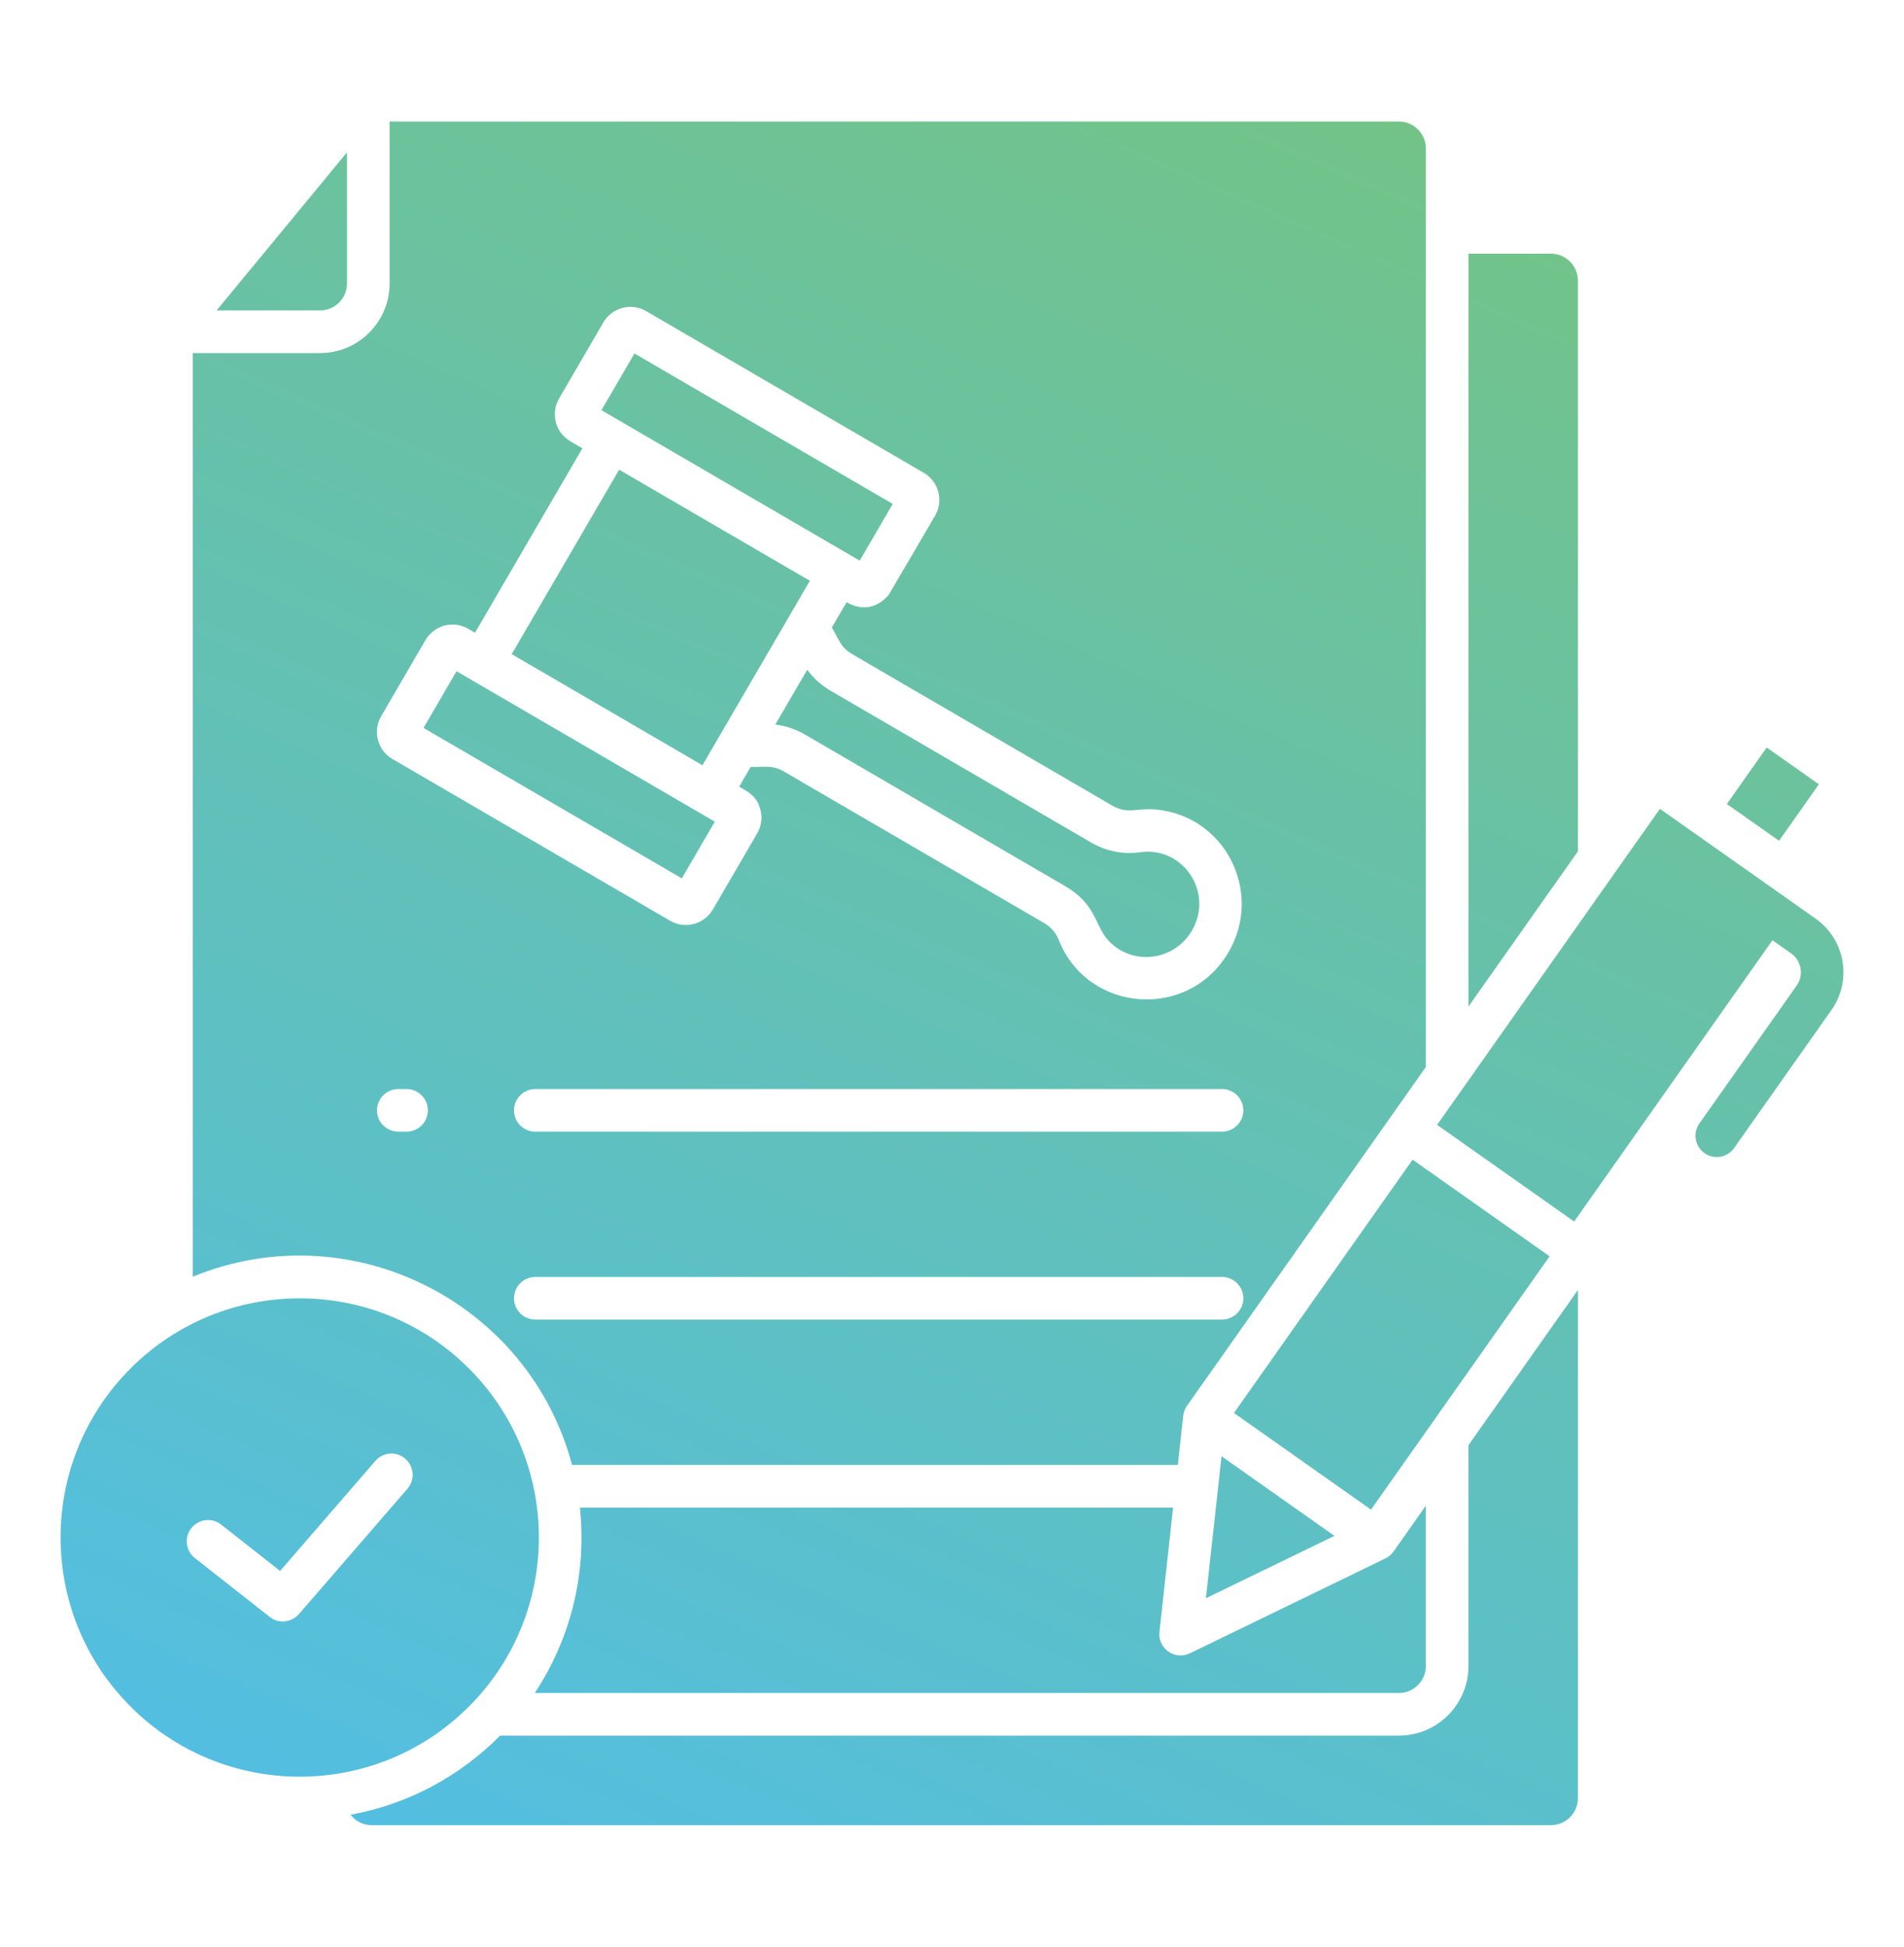
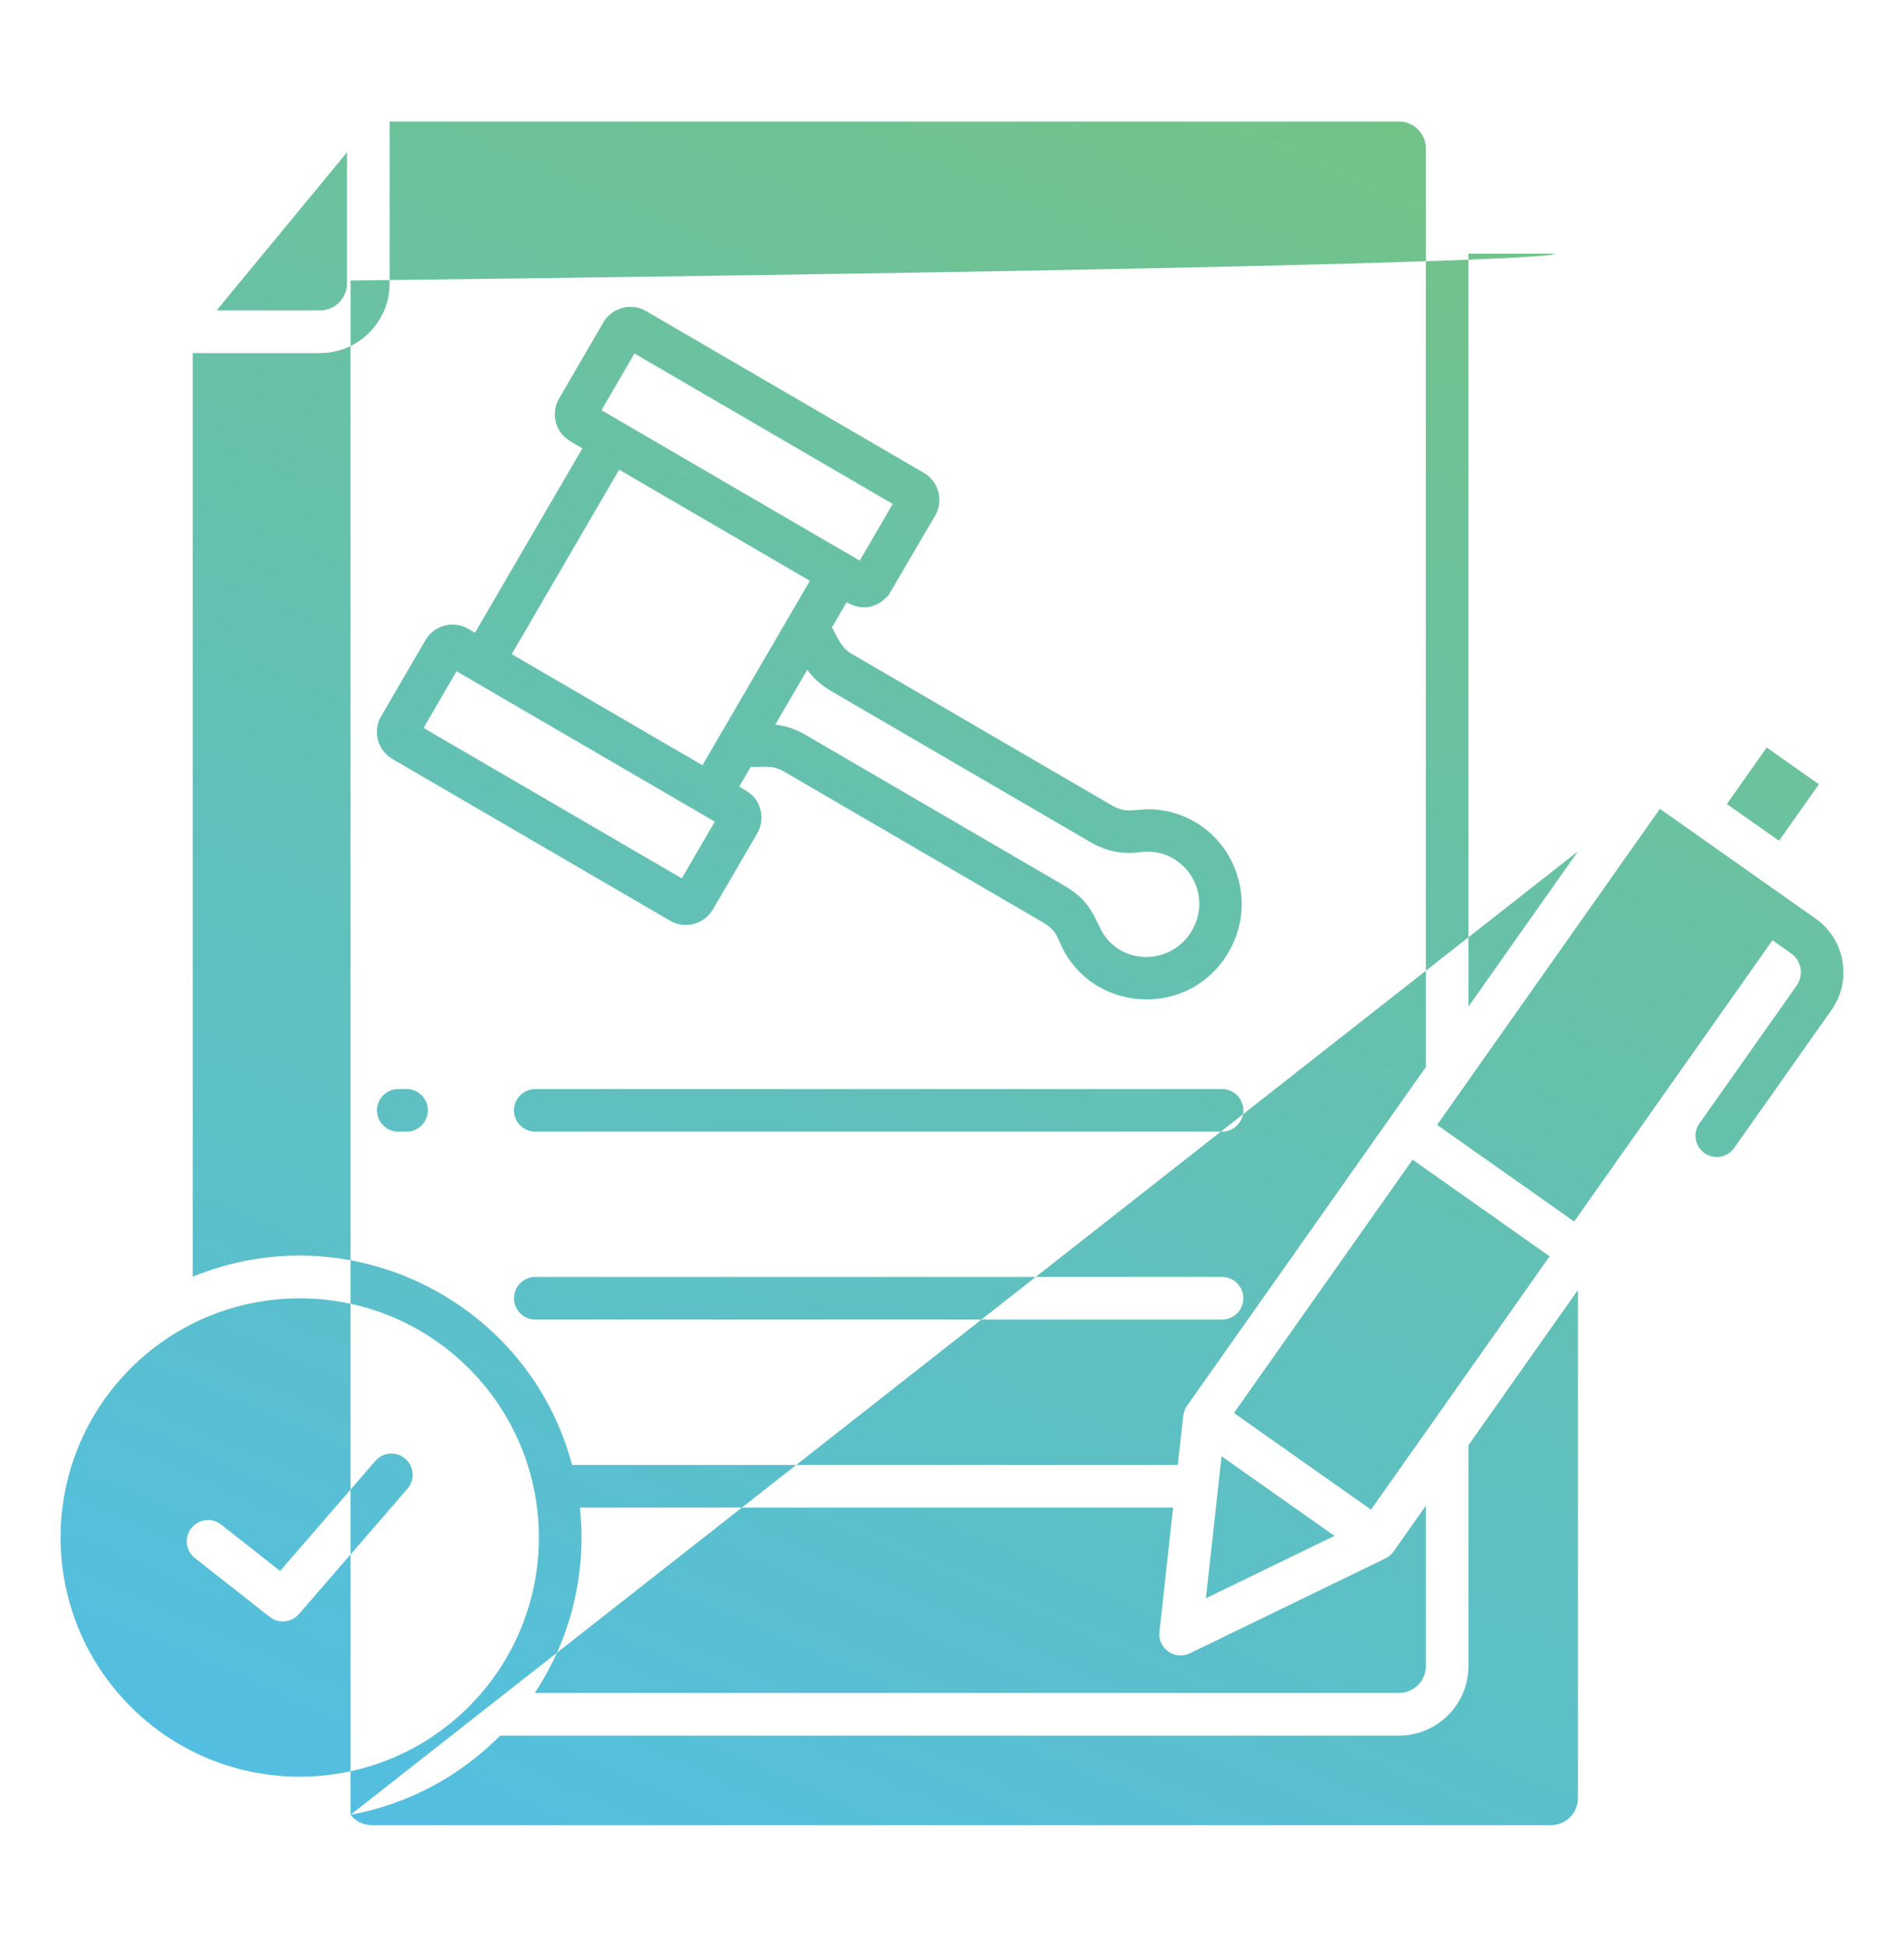
<svg xmlns="http://www.w3.org/2000/svg" width="45" height="46" viewBox="0 0 45 46" fill="none">
-   <path fill-rule="evenodd" clip-rule="evenodd" d="M42.047 19.868L42.988 18.533L41.755 17.664L40.814 18.999L42.047 19.868ZM11.081 32.335C8.873 30.128 5.294 30.128 3.087 32.335C0.88 34.542 0.88 38.121 3.087 40.328C5.294 42.536 8.873 42.536 11.081 40.328C13.288 38.121 13.288 34.542 11.081 32.335ZM4.606 36.818C4.388 36.646 4.35 36.33 4.522 36.111C4.693 35.893 5.01 35.855 5.228 36.027L6.62 37.122L8.871 34.522C9.053 34.312 9.37 34.289 9.579 34.471C9.789 34.652 9.812 34.969 9.63 35.179L7.084 38.12C6.907 38.336 6.6 38.385 6.375 38.208L4.606 36.818L4.606 36.818ZM18.323 17.123C18.577 17.151 18.811 17.233 19.038 17.365L25.17 20.937C25.902 21.363 25.877 21.855 26.171 22.196C26.719 22.83 27.74 22.729 28.17 21.991C28.695 21.088 27.964 20.003 26.961 20.137C26.534 20.195 26.146 20.117 25.776 19.902L19.644 16.33C19.417 16.198 19.229 16.033 19.079 15.826L18.323 17.123ZM10.01 17.201L16.114 20.756L16.894 19.416L10.79 15.861L10.01 17.201ZM14.215 9.693L20.319 13.248L21.099 11.908L14.995 8.353L14.215 9.693ZM13.765 10.593C13.48 10.428 13.229 10.325 13.137 9.977C13.089 9.794 13.11 9.593 13.213 9.418L14.26 7.619C14.466 7.266 14.919 7.146 15.27 7.351L21.833 11.173C22.186 11.378 22.306 11.831 22.102 12.183L21.003 14.059C20.729 14.372 20.374 14.442 20.009 14.23L19.66 14.829C19.83 15.104 19.854 15.29 20.147 15.461L26.279 19.032C26.711 19.283 26.897 19.032 27.559 19.164C29.053 19.462 29.816 21.16 29.039 22.495C28.091 24.122 25.718 23.934 25.031 22.228C24.955 22.038 24.843 21.909 24.667 21.806L18.535 18.235C18.244 18.065 18.068 18.135 17.742 18.122L17.47 18.589C17.698 18.721 17.887 18.811 17.972 19.132C18.02 19.315 17.999 19.516 17.897 19.691L16.849 21.49C16.644 21.843 16.191 21.963 15.839 21.758L9.276 17.936C8.923 17.731 8.803 17.277 9.008 16.926L10.055 15.127C10.261 14.774 10.714 14.654 11.066 14.859L11.226 14.952L13.765 10.593L13.765 10.593ZM19.141 13.724L16.602 18.083L12.094 15.458L14.633 11.099L19.141 13.724L19.141 13.724ZM33.773 33.73C33.784 33.712 33.797 33.695 33.81 33.678L36.624 29.687L33.386 27.403L29.164 33.389L32.403 35.673L33.773 33.73L33.773 33.73ZM5.119 7.336H7.566C7.915 7.336 8.201 7.049 8.201 6.7V3.6L5.119 7.336ZM9.414 26.741C9.136 26.741 8.91 26.516 8.91 26.238C8.91 25.96 9.136 25.734 9.414 25.734H9.608C9.887 25.734 10.112 25.96 10.112 26.238C10.112 26.516 9.887 26.741 9.608 26.741H9.414ZM8.285 42.883C9.657 42.633 10.878 41.965 11.82 41.013H33.064C33.968 41.013 34.706 40.275 34.706 39.371V34.151L37.293 30.483V42.494C37.293 42.842 37.006 43.129 36.658 43.129H8.785C8.584 43.129 8.402 43.033 8.285 42.883ZM37.293 20.118V6.629C37.293 6.281 37.006 5.994 36.658 5.994H34.706V23.786L37.293 20.118V20.118ZM38.225 20.539L39.232 19.113L42.913 21.709C43.609 22.2 43.778 23.168 43.287 23.865L40.986 27.127C40.827 27.354 40.513 27.409 40.286 27.249C40.059 27.089 40.004 26.776 40.164 26.549L42.465 23.287C42.635 23.044 42.577 22.702 42.335 22.531L41.891 22.218L37.204 28.865L33.965 26.581L38.189 20.591C38.202 20.574 38.215 20.557 38.226 20.539L38.225 20.539ZM12.652 31.182C12.373 31.182 12.148 30.957 12.148 30.679C12.148 30.401 12.373 30.175 12.652 30.175H28.882C29.16 30.175 29.386 30.401 29.386 30.679C29.386 30.957 29.16 31.182 28.882 31.182H12.652ZM27.726 35.623L27.403 38.563C27.361 38.952 27.766 39.246 28.131 39.064L32.729 36.833C32.809 36.797 32.881 36.74 32.936 36.662L33.699 35.58V39.371C33.699 39.719 33.412 40.006 33.064 40.006H12.639C13.477 38.741 13.873 37.203 13.706 35.624H27.726L27.726 35.623ZM28.79 35.142L28.87 34.411L31.539 36.293L28.501 37.767L28.783 35.209C28.787 35.187 28.789 35.165 28.79 35.142H28.79ZM13.52 34.616C12.493 30.753 8.278 28.641 4.556 30.169V8.343H7.566C8.47 8.343 9.208 7.605 9.208 6.7V2.871H33.064C33.412 2.871 33.699 3.158 33.699 3.507V25.214L28.053 33.221C28 33.297 27.97 33.382 27.963 33.469L27.837 34.616H13.52L13.52 34.616ZM12.652 26.741H28.882C29.16 26.741 29.386 26.516 29.386 26.238C29.386 25.96 29.16 25.734 28.882 25.734H12.652C12.373 25.734 12.148 25.96 12.148 26.238C12.148 26.516 12.373 26.741 12.652 26.741Z" fill="url(#paint0_linear_3238_5441)" />
+   <path fill-rule="evenodd" clip-rule="evenodd" d="M42.047 19.868L42.988 18.533L41.755 17.664L40.814 18.999L42.047 19.868ZM11.081 32.335C8.873 30.128 5.294 30.128 3.087 32.335C0.88 34.542 0.88 38.121 3.087 40.328C5.294 42.536 8.873 42.536 11.081 40.328C13.288 38.121 13.288 34.542 11.081 32.335ZM4.606 36.818C4.388 36.646 4.35 36.33 4.522 36.111C4.693 35.893 5.01 35.855 5.228 36.027L6.62 37.122L8.871 34.522C9.053 34.312 9.37 34.289 9.579 34.471C9.789 34.652 9.812 34.969 9.63 35.179L7.084 38.12C6.907 38.336 6.6 38.385 6.375 38.208L4.606 36.818L4.606 36.818ZM18.323 17.123C18.577 17.151 18.811 17.233 19.038 17.365L25.17 20.937C25.902 21.363 25.877 21.855 26.171 22.196C26.719 22.83 27.74 22.729 28.17 21.991C28.695 21.088 27.964 20.003 26.961 20.137C26.534 20.195 26.146 20.117 25.776 19.902L19.644 16.33C19.417 16.198 19.229 16.033 19.079 15.826L18.323 17.123ZM10.01 17.201L16.114 20.756L16.894 19.416L10.79 15.861L10.01 17.201ZM14.215 9.693L20.319 13.248L21.099 11.908L14.995 8.353L14.215 9.693ZM13.765 10.593C13.48 10.428 13.229 10.325 13.137 9.977C13.089 9.794 13.11 9.593 13.213 9.418L14.26 7.619C14.466 7.266 14.919 7.146 15.27 7.351L21.833 11.173C22.186 11.378 22.306 11.831 22.102 12.183L21.003 14.059C20.729 14.372 20.374 14.442 20.009 14.23L19.66 14.829C19.83 15.104 19.854 15.29 20.147 15.461L26.279 19.032C26.711 19.283 26.897 19.032 27.559 19.164C29.053 19.462 29.816 21.16 29.039 22.495C28.091 24.122 25.718 23.934 25.031 22.228C24.955 22.038 24.843 21.909 24.667 21.806L18.535 18.235C18.244 18.065 18.068 18.135 17.742 18.122L17.47 18.589C17.698 18.721 17.887 18.811 17.972 19.132C18.02 19.315 17.999 19.516 17.897 19.691L16.849 21.49C16.644 21.843 16.191 21.963 15.839 21.758L9.276 17.936C8.923 17.731 8.803 17.277 9.008 16.926L10.055 15.127C10.261 14.774 10.714 14.654 11.066 14.859L11.226 14.952L13.765 10.593L13.765 10.593ZM19.141 13.724L16.602 18.083L12.094 15.458L14.633 11.099L19.141 13.724L19.141 13.724ZM33.773 33.73C33.784 33.712 33.797 33.695 33.81 33.678L36.624 29.687L33.386 27.403L29.164 33.389L32.403 35.673L33.773 33.73L33.773 33.73ZM5.119 7.336H7.566C7.915 7.336 8.201 7.049 8.201 6.7V3.6L5.119 7.336ZM9.414 26.741C9.136 26.741 8.91 26.516 8.91 26.238C8.91 25.96 9.136 25.734 9.414 25.734H9.608C9.887 25.734 10.112 25.96 10.112 26.238C10.112 26.516 9.887 26.741 9.608 26.741H9.414ZM8.285 42.883C9.657 42.633 10.878 41.965 11.82 41.013H33.064C33.968 41.013 34.706 40.275 34.706 39.371V34.151L37.293 30.483V42.494C37.293 42.842 37.006 43.129 36.658 43.129H8.785C8.584 43.129 8.402 43.033 8.285 42.883ZV6.629C37.293 6.281 37.006 5.994 36.658 5.994H34.706V23.786L37.293 20.118V20.118ZM38.225 20.539L39.232 19.113L42.913 21.709C43.609 22.2 43.778 23.168 43.287 23.865L40.986 27.127C40.827 27.354 40.513 27.409 40.286 27.249C40.059 27.089 40.004 26.776 40.164 26.549L42.465 23.287C42.635 23.044 42.577 22.702 42.335 22.531L41.891 22.218L37.204 28.865L33.965 26.581L38.189 20.591C38.202 20.574 38.215 20.557 38.226 20.539L38.225 20.539ZM12.652 31.182C12.373 31.182 12.148 30.957 12.148 30.679C12.148 30.401 12.373 30.175 12.652 30.175H28.882C29.16 30.175 29.386 30.401 29.386 30.679C29.386 30.957 29.16 31.182 28.882 31.182H12.652ZM27.726 35.623L27.403 38.563C27.361 38.952 27.766 39.246 28.131 39.064L32.729 36.833C32.809 36.797 32.881 36.74 32.936 36.662L33.699 35.58V39.371C33.699 39.719 33.412 40.006 33.064 40.006H12.639C13.477 38.741 13.873 37.203 13.706 35.624H27.726L27.726 35.623ZM28.79 35.142L28.87 34.411L31.539 36.293L28.501 37.767L28.783 35.209C28.787 35.187 28.789 35.165 28.79 35.142H28.79ZM13.52 34.616C12.493 30.753 8.278 28.641 4.556 30.169V8.343H7.566C8.47 8.343 9.208 7.605 9.208 6.7V2.871H33.064C33.412 2.871 33.699 3.158 33.699 3.507V25.214L28.053 33.221C28 33.297 27.97 33.382 27.963 33.469L27.837 34.616H13.52L13.52 34.616ZM12.652 26.741H28.882C29.16 26.741 29.386 26.516 29.386 26.238C29.386 25.96 29.16 25.734 28.882 25.734H12.652C12.373 25.734 12.148 25.96 12.148 26.238C12.148 26.516 12.373 26.741 12.652 26.741Z" fill="url(#paint0_linear_3238_5441)" />
  <defs>
    <linearGradient id="paint0_linear_3238_5441" x1="-12.975" y1="37.194" x2="11.449" y2="-18.477" gradientUnits="userSpaceOnUse">
      <stop stop-color="#51BEE7" />
      <stop offset="1" stop-color="#7AC474" />
    </linearGradient>
  </defs>
</svg>